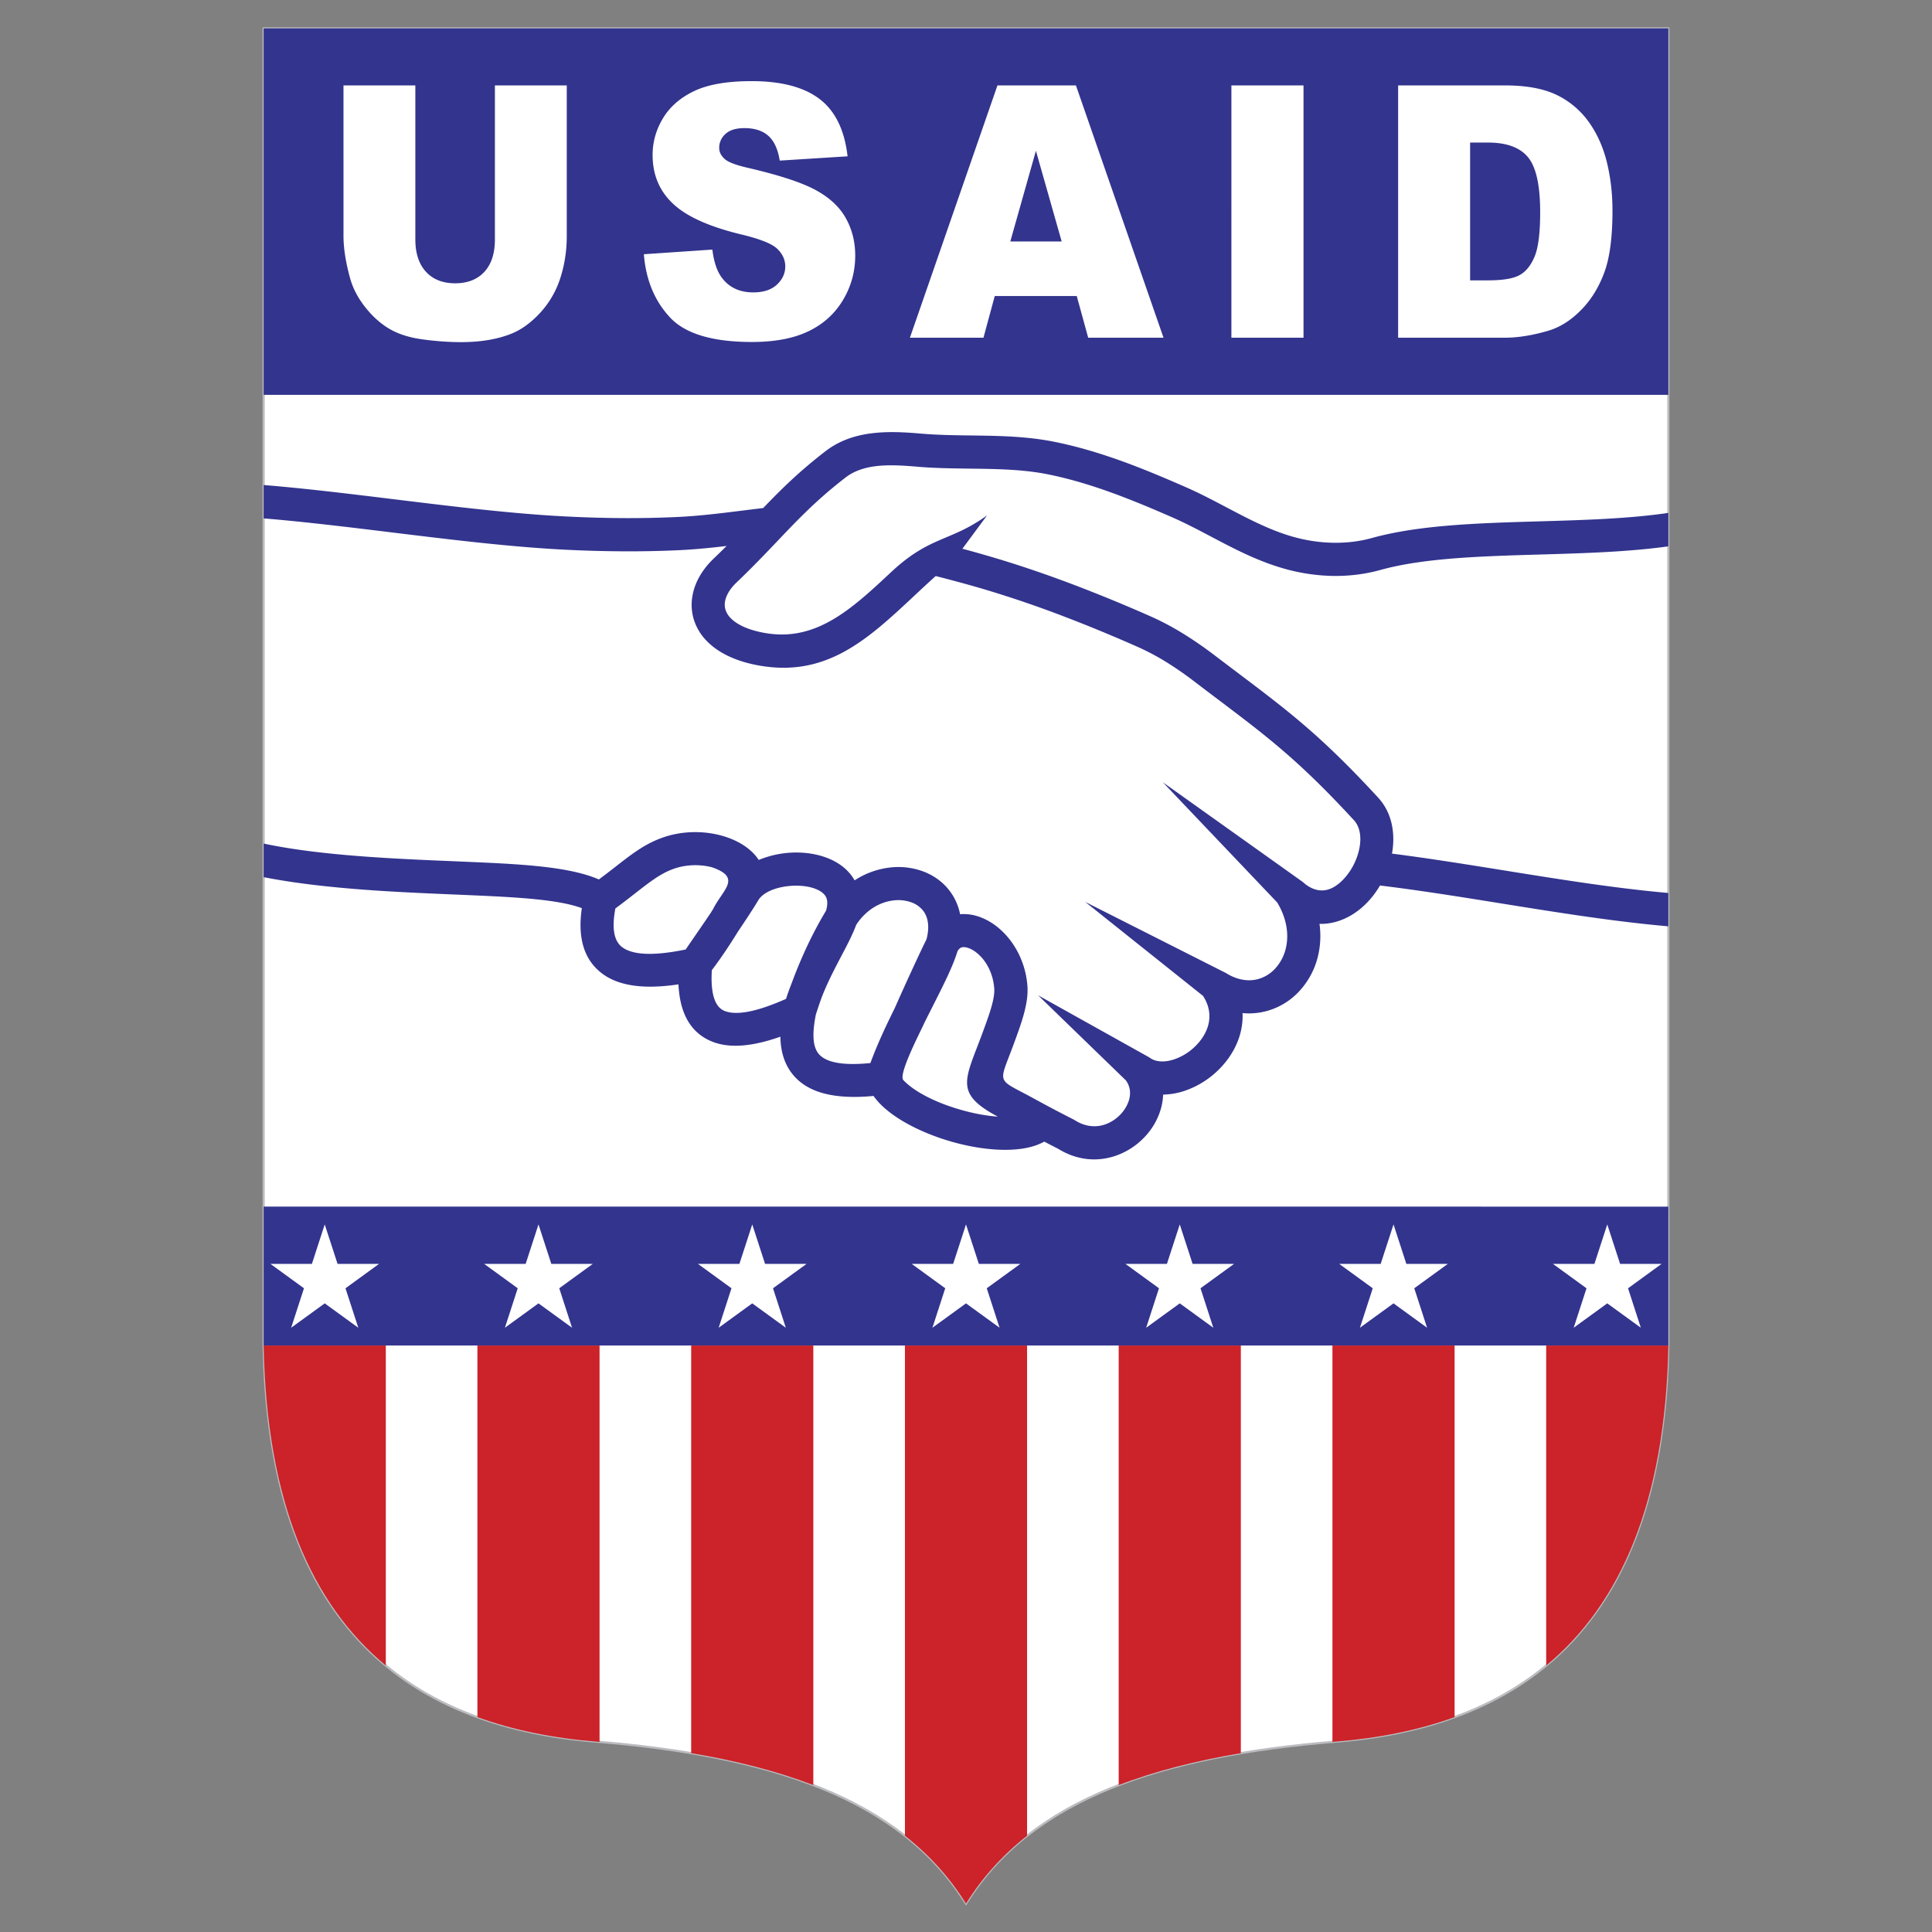
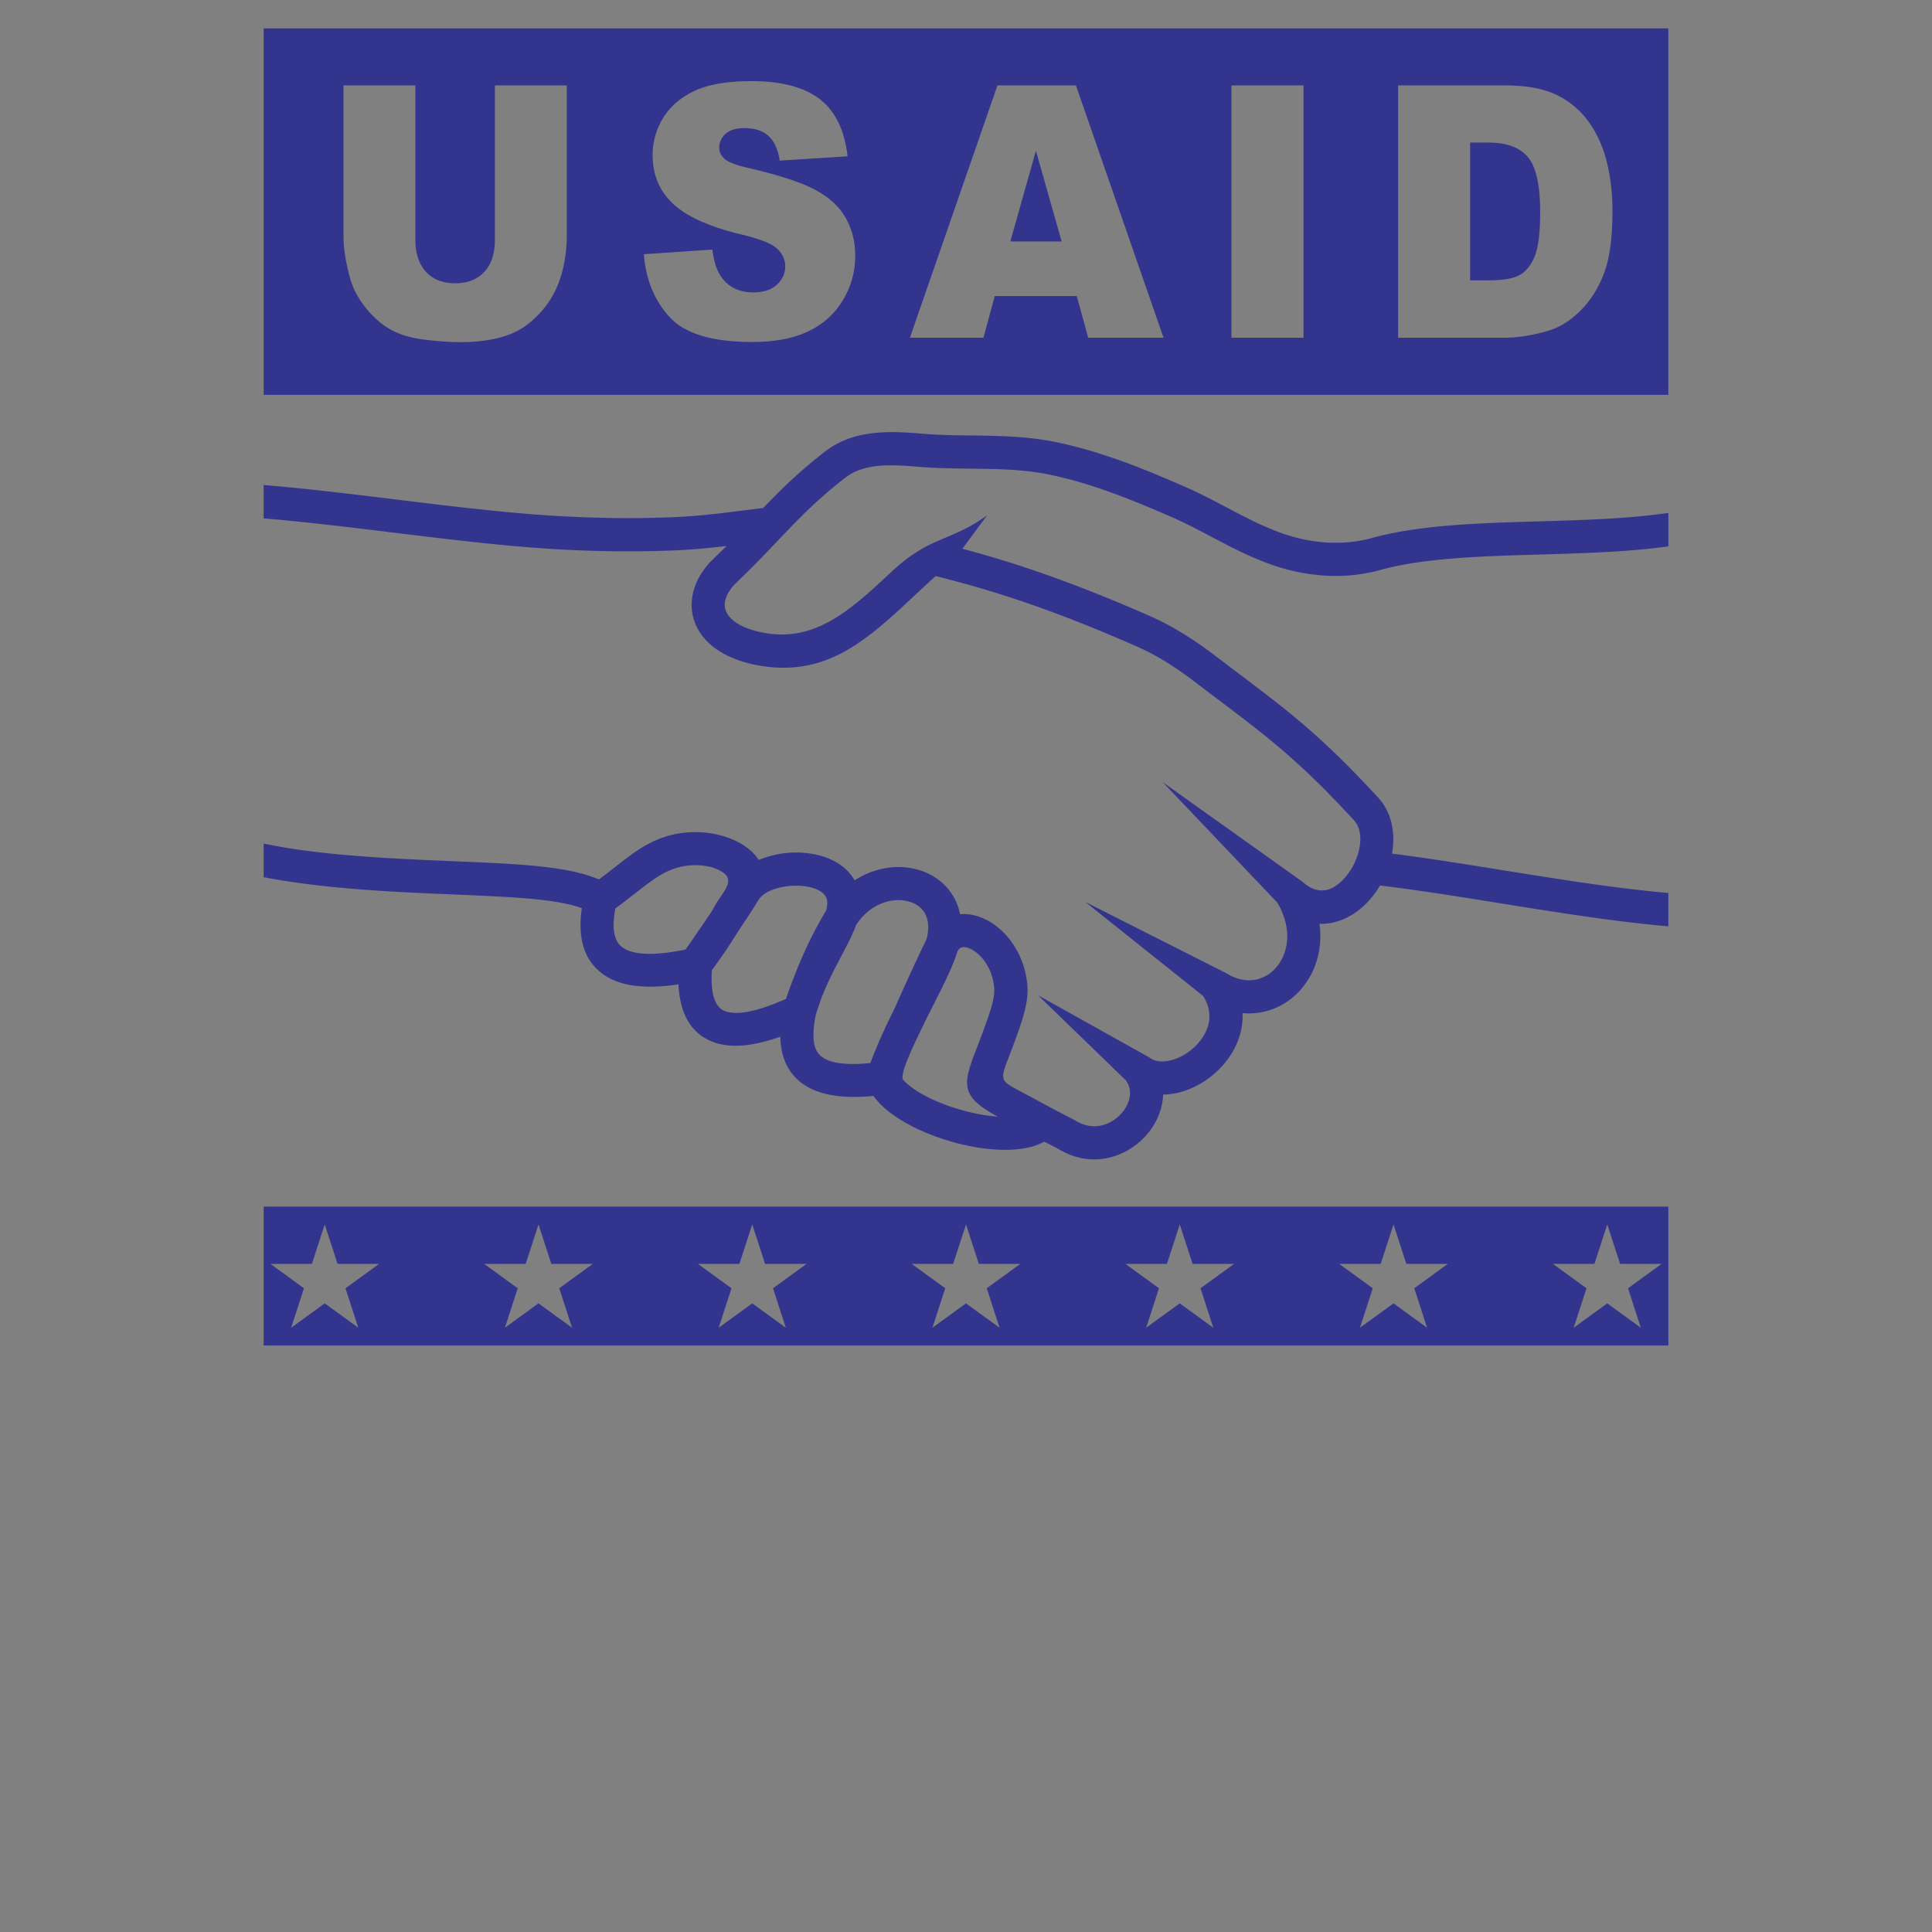
<svg xmlns="http://www.w3.org/2000/svg" width="2500" height="2500" viewBox="0 0 192.756 192.756">
  <rect x="0" y="0" width="192.756" height="192.756" fill="#808080" stroke="none" />
  <g fill-rule="evenodd" clip-rule="evenodd">
-     <path fill="#fff" fill-opacity="0" d="M0 0h192.756v192.756H0V0z" />
-     <path d="M26.305 134.242V2.834h140.146v131.408c-.518 27.332-13.844 37.938-33.135 39.516-17.348 1.42-30.375 5.619-36.938 16.164-6.563-10.545-19.59-14.744-36.939-16.164-19.29-1.578-32.617-12.184-33.134-39.516z" fill="#fff" stroke="#bbbcbf" stroke-width=".216" stroke-miterlimit="2.613" />
-     <path d="M38.492 134.242v31.928c-7.4-6.129-11.891-16.289-12.187-31.928h12.187zm21.326 0v39.547l-.379-.031c-4.25-.348-8.21-1.135-11.808-2.441v-37.074h12.187v-.001zm21.327 0v43.855c-3.641-1.4-7.72-2.436-12.187-3.186v-40.67h12.187v.001zm21.326 0v48.91c-2.412 1.898-4.453 4.137-6.093 6.77-1.639-2.633-3.681-4.871-6.093-6.77v-48.91h12.186zm21.328 0v40.67c-4.467.75-8.547 1.785-12.188 3.186v-43.855h12.188v-.001zm21.326 0v37.074c-3.598 1.307-7.559 2.094-11.809 2.441l-.379.031v-39.547h12.188v.001zm9.139 31.928v-31.928h12.188c-.296 15.639-4.788 25.799-12.188 31.928z" fill="#cc2229" />
    <path d="M26.305 2.834h140.146v36.561H26.305V2.834zm23.073 5.688h7.169v15.007c0 1.489-.216 2.889-.644 4.213a9.275 9.275 0 0 1-2.013 3.469c-.915.99-1.873 1.682-2.878 2.086-1.396.557-3.068.838-5.027.838-1.13 0-2.364-.083-3.701-.258-1.336-.17-2.452-.51-3.349-1.02-.898-.51-1.721-1.237-2.468-2.174-.747-.938-1.255-1.905-1.531-2.901-.444-1.6-.666-3.018-.666-4.254V8.522h7.169v15.365c0 1.377.352 2.449 1.05 3.217.704.774 1.678 1.16 2.927 1.16 1.234 0 2.208-.381 2.911-1.143.698-.756 1.05-1.84 1.05-3.234V8.522h.001zm14.861 16.842l6.834-.463c.146 1.201.449 2.115.904 2.748.735 1.02 1.796 1.523 3.171 1.523 1.022 0 1.812-.258 2.37-.779.552-.522.828-1.125.828-1.811 0-.65-.26-1.236-.79-1.752s-1.753-1.002-3.679-1.459c-3.149-.768-5.395-1.781-6.737-3.053-1.353-1.272-2.029-2.889-2.029-4.858 0-1.295.346-2.52 1.039-3.669.692-1.148 1.731-2.051 3.122-2.713 1.391-.656 3.295-.984 5.714-.984 2.97 0 5.237.598 6.796 1.793s2.483 3.1 2.781 5.708l-6.769.428c-.179-1.131-.557-1.957-1.137-2.473-.573-.51-1.369-.768-2.38-.768-.839 0-1.467.188-1.889.574-.422.381-.633.85-.633 1.401 0 .398.173.756.519 1.078.341.334 1.142.639 2.414.926 3.138.732 5.384 1.477 6.742 2.227s2.349 1.676 2.965 2.79c.617 1.107.931 2.35.931 3.727 0 1.611-.417 3.1-1.239 4.459-.822 1.365-1.975 2.396-3.458 3.1-1.477.703-3.344 1.055-5.595 1.055-3.95 0-6.688-.82-8.208-2.473-1.526-1.647-2.387-3.739-2.587-6.282zm43.189 4.172h-8.182l-1.125 4.155h-7.338l8.733-25.169h7.83l8.738 25.169h-7.516l-1.14-4.155zm-1.504-5.444l-2.57-9.048-2.555 9.048h5.125zm16.933-15.57h7.195v25.169h-7.195V8.522zm16.635 0h10.672c2.1 0 3.799.311 5.096.926a8.434 8.434 0 0 1 3.209 2.661c.844 1.16 1.455 2.502 1.84 4.038.379 1.535.568 3.158.568 4.875 0 2.69-.281 4.776-.85 6.259-.562 1.482-1.348 2.725-2.354 3.721-1.002 1.002-2.078 1.67-3.23 2.004-1.574.458-3.002.686-4.279.686h-10.672V8.522zm7.182 5.702v13.747h1.758c1.504 0 2.57-.176 3.203-.539.633-.357 1.131-.99 1.494-1.887.357-.896.535-2.356.535-4.372 0-2.667-.4-4.489-1.201-5.473-.807-.985-2.137-1.477-3.998-1.477h-1.791v.001zM96.019 54.748l.223.06c.932.25 1.901.524 2.918.826 2.676.796 5.314 1.701 7.916 2.687a158.24 158.24 0 0 1 7.707 3.168 27.319 27.319 0 0 1 3.324 1.767 38.604 38.604 0 0 1 3.049 2.105c.553.421 1.426 1.08 2.262 1.712 5.186 3.915 8.375 6.324 14.025 12.445l-.027-.025c1.453 1.511 1.832 3.617 1.463 5.672 3.689.472 7.512 1.086 11.34 1.701 5.459.877 10.932 1.757 16.232 2.227v3.326c-5.4-.471-11.082-1.384-16.75-2.295-4.021-.646-8.039-1.292-12.018-1.778a9.109 9.109 0 0 1-1.066 1.469c-.691.772-1.518 1.41-2.438 1.827-.805.365-1.66.559-2.533.53a8.65 8.65 0 0 1-.16 3.259 7.814 7.814 0 0 1-1.926 3.535 6.905 6.905 0 0 1-3.426 1.967 6.767 6.767 0 0 1-2.164.143 6.817 6.817 0 0 1-.477 2.799c-.463 1.186-1.232 2.244-2.166 3.096a8.883 8.883 0 0 1-3.158 1.869 7.158 7.158 0 0 1-2.123.369 6.07 6.07 0 0 1-.234 1.449 6.859 6.859 0 0 1-1.643 2.814 7.21 7.21 0 0 1-2.809 1.822c-1.762.619-3.811.541-5.789-.68-.504-.256-.959-.492-1.383-.713a5.77 5.77 0 0 1-.783.352c-2.066.756-5.232.543-8.226-.281-2.972-.816-5.883-2.252-7.473-3.949a6.51 6.51 0 0 1-.556-.68c-3.995.379-6.428-.379-7.83-1.885-1.017-1.092-1.434-2.469-1.462-4.027-2.743.969-5.014 1.184-6.736.518-2.097-.811-3.287-2.672-3.432-5.74-3.534.535-6.034.127-7.64-1.098-1.827-1.393-2.426-3.606-2-6.504-2.499-.923-6.938-1.114-12.075-1.334-5.436-.234-13.276-.499-19.671-1.759V84.16c6.009 1.296 14.31 1.565 19.8 1.801 5.686.244 10.579.455 13.647 1.781.651-.483 1.169-.887 1.643-1.256 1.667-1.299 2.875-2.241 4.596-2.876 1.976-.73 4.116-.733 5.882-.272 1.099.287 2.076.758 2.812 1.354a4.8 4.8 0 0 1 1.016 1.106 9.776 9.776 0 0 1 3.8-.743c1.056.006 2.111.185 3.044.547 1.035.402 1.921 1.031 2.52 1.907.072.105.14.214.203.324a8.13 8.13 0 0 1 3.595-1.288 7.152 7.152 0 0 1 3.246.397c1.043.393 1.957 1.042 2.63 1.928.506.665.873 1.45 1.052 2.342a4.57 4.57 0 0 1 1.8.219c.859.277 1.705.798 2.443 1.517 1.287 1.252 2.293 3.139 2.471 5.389.139 1.742-.574 3.678-1.365 5.83-1.514 4.115-1.785 3.365 1.855 5.35a142.13 142.13 0 0 0 4.125 2.18l.135.078c1.053.666 2.119.721 3.021.404a3.885 3.885 0 0 0 1.504-.982 3.59 3.59 0 0 0 .865-1.455c.191-.662.121-1.365-.324-1.961l-8.748-8.479 11.09 6.191c.629.492 1.549.51 2.473.203a5.536 5.536 0 0 0 1.969-1.17c.574-.523 1.041-1.16 1.312-1.854.391-1 .359-2.162-.391-3.312l-11.752-9.377 14.014 7.083c1.105.695 2.184.863 3.111.648a3.611 3.611 0 0 0 1.785-1.037 4.478 4.478 0 0 0 1.096-2.034c.33-1.335.133-2.952-.844-4.594l-11.42-12.002 13.953 9.94c1.014.925 2.016 1.022 2.854.643.467-.212.92-.571 1.326-1.025a6.29 6.29 0 0 0 1.07-1.676c.654-1.501.742-3.187-.18-4.147l-.027-.026c-5.439-5.894-8.543-8.237-13.584-12.044-.592-.445-1.225-.924-2.275-1.725a34.854 34.854 0 0 0-2.777-1.924 23.773 23.773 0 0 0-2.924-1.547 153.663 153.663 0 0 0-7.539-3.103 110.793 110.793 0 0 0-7.684-2.61c-.896-.267-1.847-.533-2.84-.8-.707-.189-1.382-.366-2.032-.53-.728.651-1.458 1.333-2.175 2.004-4.604 4.302-8.728 8.155-15.536 6.907-2.372-.435-4.076-1.328-5.159-2.461a5.305 5.305 0 0 1-1.269-2.132 5.05 5.05 0 0 1-.122-2.394c.237-1.293.956-2.566 2.109-3.667.453-.433.881-.852 1.289-1.258-1.565.185-3.131.344-4.698.418a107.56 107.56 0 0 1-5.705.114c-1.93-.01-3.826-.066-5.692-.159-5.396-.268-11.376-1-17.316-1.726-4.346-.531-8.669-1.06-12.778-1.399v-3.33c4.152.339 8.654.889 13.179 1.442 5.847.715 11.734 1.436 17.071 1.7 1.877.093 3.73.149 5.55.159 1.826.01 3.671-.025 5.537-.114 2.196-.104 4.366-.377 6.535-.649.605-.076 1.211-.151 1.967-.24 1.796-1.871 3.579-3.637 6.204-5.661 1.431-1.104 3.052-1.617 4.749-1.812 1.604-.185 3.19-.091 4.733.042 1.713.147 3.353.168 4.992.189 2.781.035 5.56.071 8.355.629 2.289.458 4.521 1.129 6.711 1.917 2.119.763 4.25 1.661 6.365 2.587 1.455.637 2.799 1.346 4.139 2.051 2.049 1.08 4.086 2.152 6.258 2.818 1.451.445 2.867.663 4.209.699 1.463.04 2.811-.136 4-.465 4.748-1.317 10.689-1.491 16.723-1.667 4.436-.129 8.922-.26 12.871-.843v3.338c-4.031.559-8.43.687-12.779.814-5.852.17-11.615.339-15.936 1.538-1.51.419-3.184.642-4.957.594a19.169 19.169 0 0 1-5.102-.854c-2.475-.759-4.643-1.901-6.826-3.051-1.297-.684-2.602-1.371-3.92-1.947-2-.875-4.037-1.734-6.156-2.497-2.051-.738-4.133-1.364-6.246-1.787-2.49-.498-5.117-.531-7.748-.564-1.775-.022-3.551-.045-5.225-.189-1.415-.122-2.84-.211-4.086-.067-1.153.132-2.222.457-3.107 1.14-2.881 2.223-4.726 4.162-6.787 6.329-1.208 1.269-2.488 2.615-4.097 4.151-.639.61-1.027 1.258-1.14 1.871a1.78 1.78 0 0 0 .044.843c.085.281.249.557.494.813.625.655 1.725 1.192 3.361 1.492 5.17.948 8.724-2.373 12.692-6.08 3.874-3.621 5.91-3.002 9.549-5.64l-2.461 3.329zM61.396 90.637c-.358 1.89-.175 3.211.66 3.848 1.043.795 3.101.917 6.353.246l.355-.518c.656-.952 1.426-2.07 2.139-3.126l.257-.414c.958-1.919 2.882-3.098-.114-4.141-1.176-.307-2.601-.305-3.917.182-1.255.464-2.284 1.266-3.704 2.372-.626.486-1.315 1.024-2.029 1.551zm9.623 6.16c-.142 2.393.319 3.697 1.294 4.074 1.242.48 3.327.021 6.107-1.211a24.91 24.91 0 0 1 .538-1.496c.159-.434.341-.91.547-1.42.689-1.707 1.647-3.794 2.905-5.874.204-.685.149-1.174-.074-1.5-.2-.292-.548-.523-.981-.691-.535-.208-1.185-.311-1.868-.314-1.556-.009-3.132.469-3.771 1.354l-.004.006c-.457.776-1.23 1.953-2.07 3.198-.72 1.16-1.521 2.411-2.623 3.874zm10.377 4.43c-.349 1.76-.372 3.213.343 3.982.723.775 2.284 1.131 5.101.852.682-1.861 1.55-3.707 2.41-5.441l.292-.656c1.116-2.5 2.179-4.795 2.898-6.259.327-1.254.149-2.203-.328-2.83a2.608 2.608 0 0 0-1.169-.842 3.846 3.846 0 0 0-1.746-.203c-1.356.14-2.788.922-3.777 2.449-.347.951-.88 1.964-1.478 3.102-.634 1.207-1.35 2.568-1.938 4.064-.292.801-.491 1.422-.608 1.782zm8.729 6.531c1.167 1.246 3.485 2.35 5.921 3.02 1.209.334 2.422.555 3.508.629-4.42-2.348-3.25-3.674-1.52-8.379.654-1.777 1.244-3.377 1.16-4.432-.111-1.402-.705-2.545-1.463-3.283-.375-.364-.774-.619-1.152-.741-.266-.086-.502-.103-.676-.036-.13.051-.257.17-.372.368-.457 1.505-1.402 3.373-2.463 5.468-.281.557-.571 1.129-.86 1.713-.383.866-2.609 5.112-2.083 5.673zm-63.82 26.484h140.146v-13.857H26.305v13.857zm112.726-12.082c.426 1.312.854 2.623 1.279 3.936 1.381 0 2.76 0 4.139.002l-3.348 2.432c.426 1.312.854 2.625 1.277 3.938l-3.348-2.432-3.35 2.432c.428-1.312.854-2.625 1.279-3.938l-3.348-2.432c1.379-.002 2.76-.002 4.139-.002.428-1.313.855-2.623 1.281-3.936zm-21.326 0c.426 1.312.854 2.623 1.279 3.936 1.379 0 2.76 0 4.139.002l-3.348 2.432 1.277 3.938-3.348-2.432-3.35 2.432 1.277-3.938-3.346-2.432c1.379-.002 2.758-.002 4.139-.002l1.281-3.936zm-21.327 0l1.28 3.936c1.379 0 2.758 0 4.139.002l-3.348 2.432 1.277 3.938c-1.115-.811-2.232-1.621-3.349-2.432l-3.349 2.432 1.278-3.938-3.347-2.432c1.379-.002 2.759-.002 4.138-.002.428-1.313.855-2.623 1.281-3.936zm-21.327 0l1.28 3.936c1.379 0 2.759 0 4.139.002l-3.347 2.432 1.277 3.938-3.349-2.432-3.349 2.432 1.277-3.938-3.347-2.432c1.379-.002 2.759-.002 4.139-.002l1.28-3.936zm-21.326 0l1.279 3.936c1.38 0 2.759 0 4.139.002l-3.347 2.432 1.277 3.938-3.349-2.432-3.349 2.432 1.278-3.938-3.347-2.432c1.379-.002 2.759-.002 4.139-.002l1.28-3.936zm-21.327 0l1.28 3.936 4.138.002-3.347 2.434 1.278 3.936-3.349-2.432-3.349 2.432 1.278-3.936-3.347-2.434 4.139-.002 1.279-3.936zm127.959 0l1.279 3.936 4.139.002-3.346 2.434 1.277 3.936-3.35-2.432-3.348 2.432 1.277-3.936-3.348-2.434 4.139-.002 1.281-3.936z" fill="#33348e" />
  </g>
</svg>